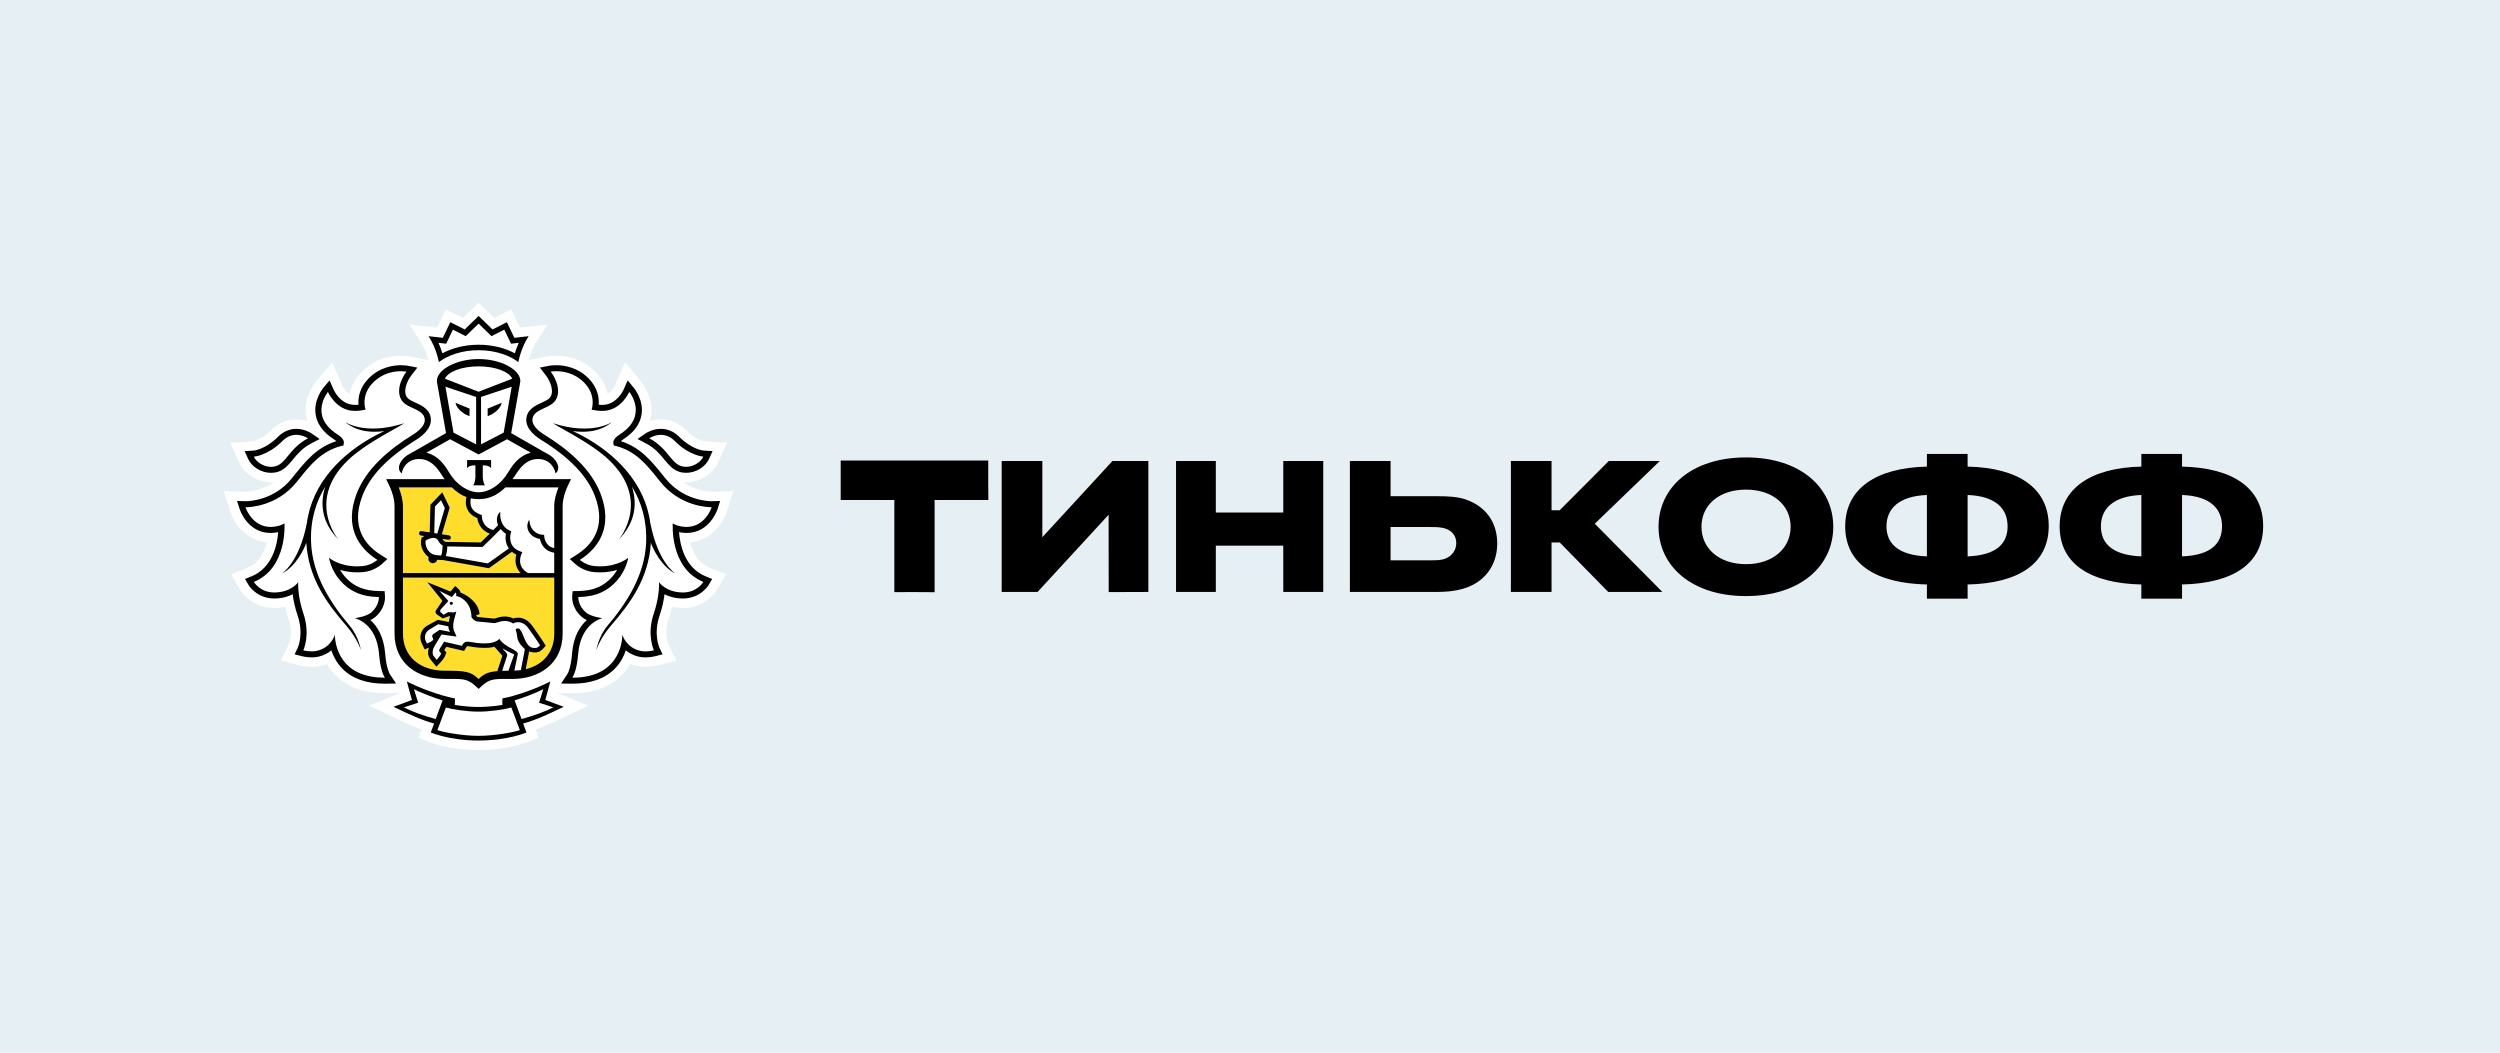
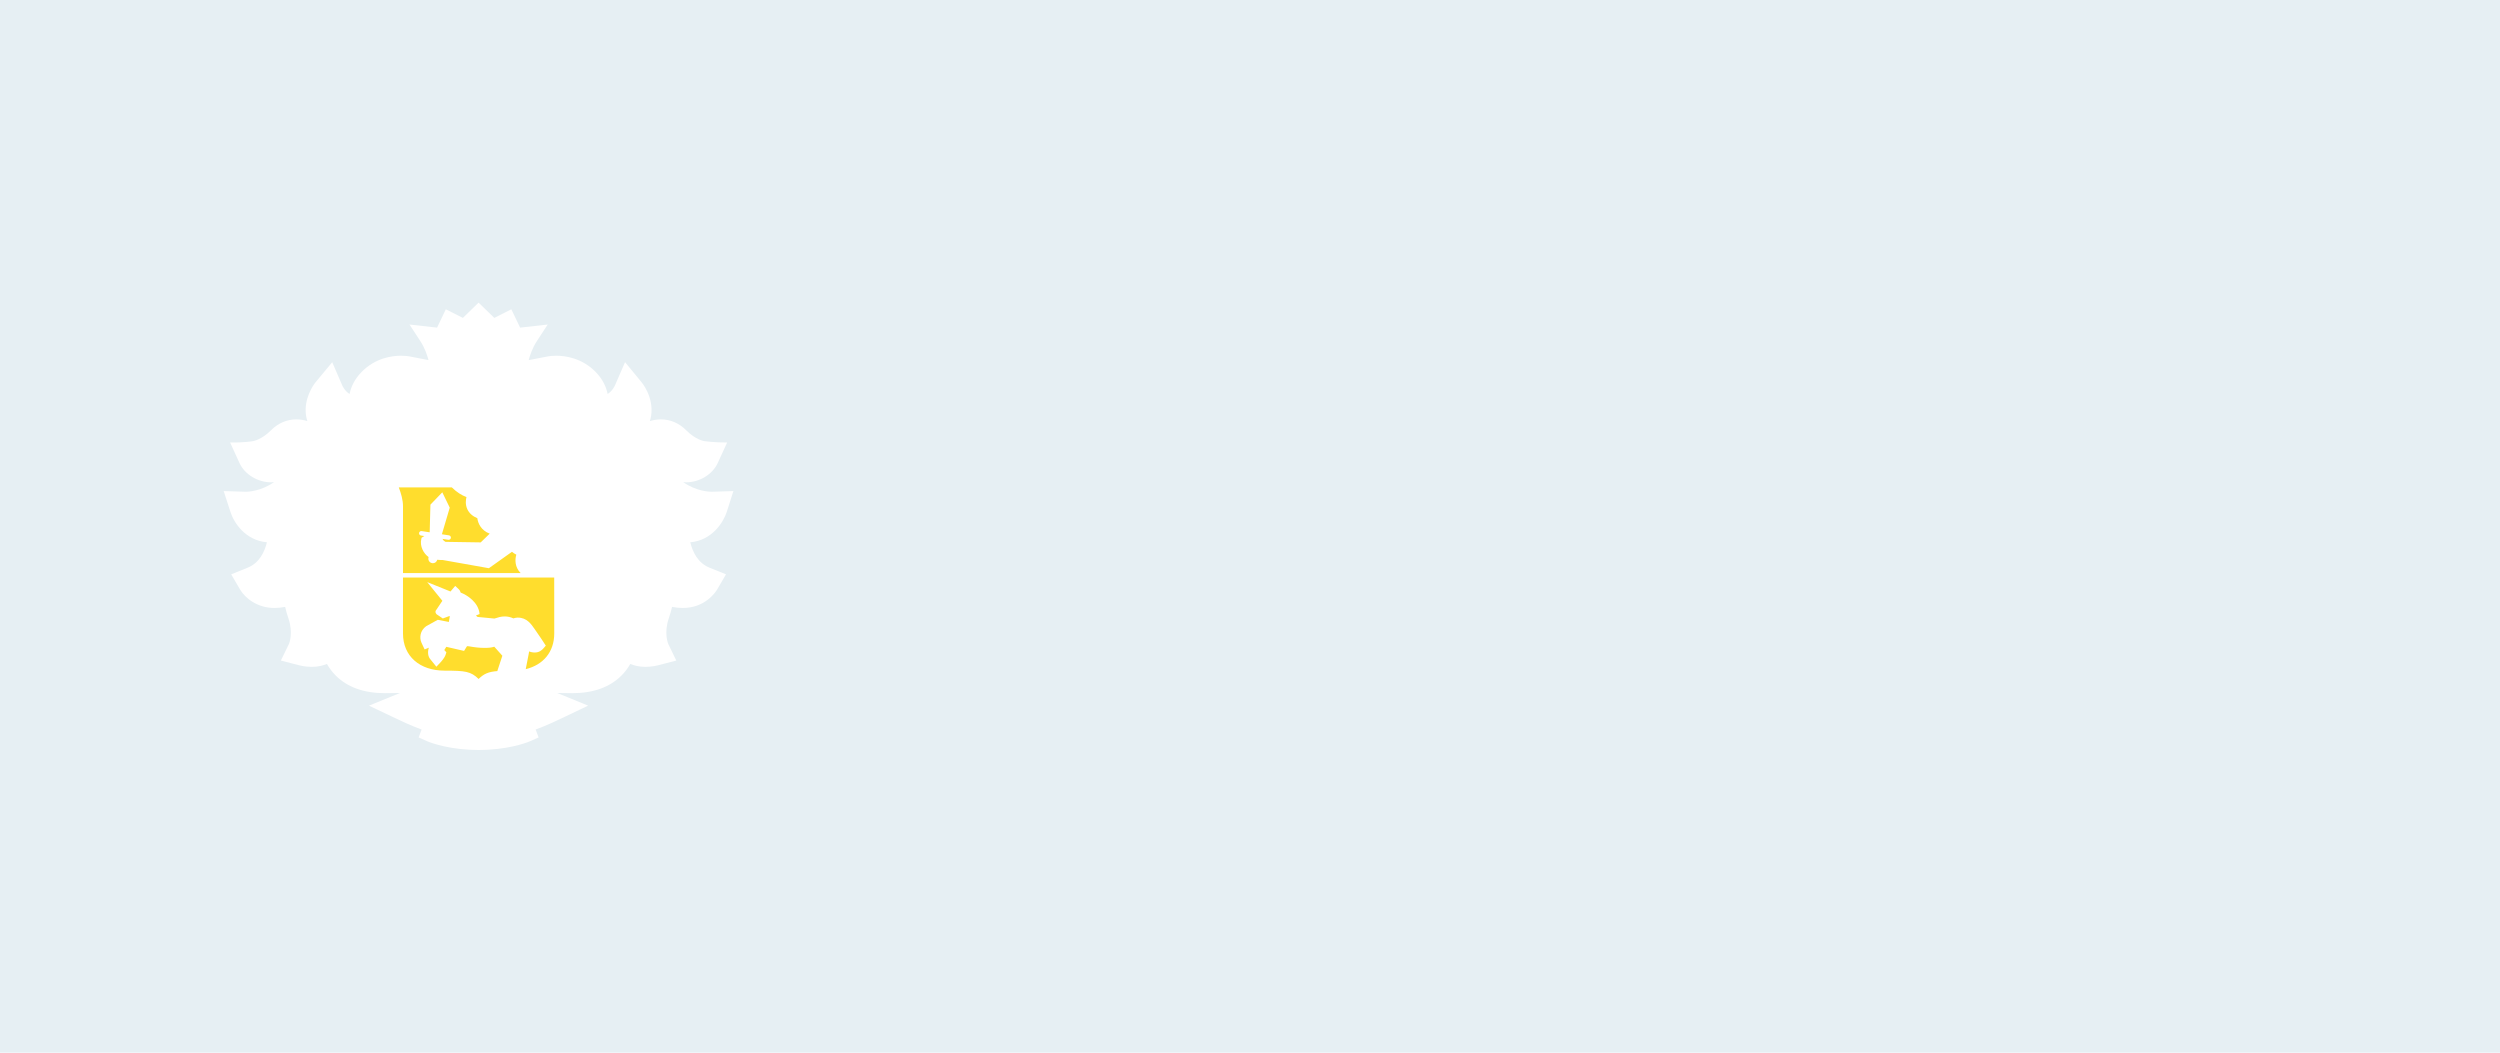
<svg xmlns="http://www.w3.org/2000/svg" width="190" height="80" viewBox="0 0 190 80" fill="none">
  <rect width="190" height="80" fill="#E6EFF3" />
-   <path fill-rule="evenodd" clip-rule="evenodd" d="M149.539 35.463V34.5H146.445V35.463C142.562 35.547 140.236 37.158 140.236 40.005C140.236 42.851 142.562 44.337 146.445 44.421V45.5H149.539V44.421C153.444 44.337 155.703 42.82 155.703 39.974C155.703 37.127 153.444 35.547 149.539 35.463ZM146.445 42.286C144.311 42.202 143.372 41.344 143.372 40.005C143.372 38.665 144.311 37.702 146.445 37.619V42.286ZM149.539 42.286V37.619C151.694 37.702 152.577 38.665 152.577 40.005C152.577 41.344 151.694 42.202 149.539 42.286ZM126.049 40.033C126.049 37.064 128.543 34.764 132.699 34.764C136.835 34.764 139.328 37.064 139.328 40.033C139.328 43.002 136.835 45.302 132.699 45.302C128.543 45.302 126.049 43.002 126.049 40.033ZM129.311 40.033C129.311 41.664 130.632 42.877 132.699 42.877C134.746 42.877 136.089 41.664 136.089 40.033C136.089 38.402 134.746 37.21 132.699 37.21C130.632 37.21 129.311 38.402 129.311 40.033ZM63.898 35.035H63.892V37.97H63.898V38H67.97V45L69.721 44.999L71.03 45.007V38H75.106V37.97H75.117L75.106 36.81V35H63.898V35.035ZM79.218 40.827L84.547 35.035H87.275V44.988L84.261 44.999L84.255 39.117L84.185 39.197L78.856 44.988H76.128V35.035H79.218V40.827ZM92.402 41.469H97.529V44.988H100.567V35.035H97.529V38.95H92.402V35.035H89.379V44.988H92.402V41.469ZM111.146 44.758C110.55 44.926 109.91 44.988 109.207 44.988H102.592V35.035H105.683V37.712H109.207C109.974 37.712 110.784 37.733 111.466 37.984C112.894 38.507 113.789 39.657 113.789 41.308C113.789 43.044 112.745 44.319 111.146 44.758ZM108.674 40.054H105.683V42.584H108.674C109.207 42.584 109.548 42.584 109.889 42.437C110.379 42.228 110.677 41.789 110.677 41.267C110.677 40.765 110.379 40.346 109.867 40.179C109.505 40.054 109.1 40.054 108.674 40.054ZM117.918 41.225H118.538L122.226 44.988H126.34L121.203 39.803L126.148 35.035H122.269L118.538 38.778H117.918V35.035H114.827V44.988H117.918V41.225ZM165.836 34.5V35.462C169.74 35.546 172 37.127 172 39.973C172 42.82 169.74 44.337 165.836 44.42V45.499H162.742V44.42C158.858 44.337 156.533 42.851 156.533 40.004C156.533 37.158 158.858 35.546 162.742 35.462V34.5H165.836ZM159.669 40.004C159.669 41.344 160.608 42.202 162.742 42.285V37.618C160.608 37.702 159.669 38.664 159.669 40.004ZM165.836 37.618V42.285C167.991 42.202 168.874 41.344 168.874 40.004C168.874 38.664 167.991 37.702 165.836 37.618Z" fill="black" />
  <path fill-rule="evenodd" clip-rule="evenodd" d="M55.737 37.322L55.235 38.903C54.967 39.723 54.093 41.074 52.462 41.214C52.64 41.953 53.038 42.783 53.915 43.14L55.176 43.649L54.495 44.815C54.342 45.063 53.549 46.206 51.895 46.206C51.612 46.205 51.339 46.177 51.077 46.123C51.009 46.412 50.926 46.703 50.828 46.991C50.442 48.123 50.775 48.911 50.789 48.944L51.398 50.202L50.001 50.565C49.99 50.569 49.565 50.681 49.048 50.681C48.81 50.681 48.581 50.657 48.369 50.608C48.207 50.569 48.05 50.52 47.9 50.461C47.719 50.779 47.501 51.069 47.247 51.325C46.358 52.225 45.094 52.681 43.493 52.681L42.346 52.666L44.698 53.629L42.94 54.469C42.316 54.768 41.516 55.151 40.708 55.442L40.934 56.044L40.315 56.321C40.26 56.346 39.082 56.863 37.121 56.977C37.121 56.977 36.651 57 36.389 57C36.126 57 35.65 56.978 35.65 56.978C33.677 56.867 32.489 56.346 32.434 56.321L31.817 56.044L32.041 55.443C31.255 55.161 30.483 54.793 29.832 54.481L28.041 53.63L30.401 52.666L29.259 52.681H29.253C27.654 52.681 26.391 52.226 25.5 51.327C25.245 51.068 25.027 50.778 24.847 50.461C24.697 50.52 24.541 50.569 24.38 50.607C24.167 50.657 23.938 50.681 23.7 50.681C23.174 50.681 22.754 50.568 22.736 50.562L21.346 50.202L21.969 48.92L21.97 48.919C21.984 48.884 22.299 48.103 21.919 46.992C21.82 46.704 21.737 46.413 21.671 46.123C21.409 46.177 21.138 46.205 20.857 46.206C19.559 46.206 18.647 45.463 18.259 44.828L17.571 43.65L18.833 43.139C19.708 42.783 20.106 41.953 20.286 41.213C18.634 41.067 17.772 39.718 17.513 38.903L17 37.322L18.693 37.374C18.817 37.374 19.838 37.344 20.827 36.639C20.804 36.641 20.781 36.643 20.759 36.645C20.707 36.651 20.655 36.656 20.602 36.656C19.584 36.656 18.596 36.052 18.2 35.188L17.488 33.629C18.54 33.648 19.22 33.528 19.22 33.528L19.222 33.527C19.262 33.52 19.885 33.416 20.603 32.695C21.14 32.158 21.803 31.873 22.522 31.873C22.837 31.873 23.118 31.928 23.359 32.004C23.321 31.878 23.286 31.75 23.265 31.619C23.057 30.302 23.822 29.256 23.978 29.059L25.248 27.527L26.026 29.326C26.026 29.326 26.22 29.738 26.568 29.941C26.674 29.415 26.935 28.823 27.491 28.259C28.535 27.195 29.808 27.035 30.474 27.035C30.785 27.035 31.004 27.069 31.076 27.08L31.125 27.088L32.566 27.367C32.48 27.036 32.295 26.46 31.956 25.941L31.121 24.664L33.217 24.899L33.883 23.506L35.179 24.161L36.372 23L37.568 24.161L38.861 23.506L39.529 24.899L41.625 24.665L40.792 25.94C40.453 26.46 40.267 27.038 40.18 27.369L41.69 27.077C41.743 27.069 41.964 27.035 42.273 27.035C42.939 27.035 44.213 27.195 45.26 28.259C45.815 28.824 46.075 29.415 46.18 29.941C46.53 29.736 46.726 29.317 46.728 29.311L47.504 27.523L48.755 29.046C48.755 29.046 49.711 30.157 49.483 31.617C49.461 31.75 49.426 31.878 49.388 32.004C49.63 31.929 49.912 31.873 50.227 31.873C50.945 31.873 51.608 32.158 52.145 32.695C52.892 33.446 53.538 33.529 53.545 33.529C53.545 33.529 54.365 33.641 55.263 33.629L54.548 35.188C54.153 36.052 53.165 36.656 52.145 36.656C52.092 36.656 52.04 36.651 51.988 36.645C51.966 36.643 51.944 36.641 51.921 36.639C52.912 37.344 53.934 37.374 54.074 37.374L55.737 37.322Z" fill="white" />
  <path fill-rule="evenodd" clip-rule="evenodd" d="M39.567 43.553H30.628V38.482C30.628 37.991 30.481 37.497 30.308 37.041H34.337C34.72 37.415 35.095 37.648 35.452 37.776C35.406 37.957 35.345 38.329 35.517 38.7C35.657 39 35.911 39.231 36.279 39.385C36.319 39.755 36.558 40.312 37.217 40.558C36.927 40.844 36.647 41.114 36.534 41.222L33.859 41.18C33.799 41.151 33.696 41.084 33.649 40.989C33.647 40.982 33.643 40.977 33.639 40.972C33.636 40.967 33.632 40.962 33.63 40.955L34.066 41.025C34.075 41.026 34.085 41.026 34.094 41.026C34.178 41.026 34.252 40.968 34.266 40.884C34.28 40.788 34.215 40.701 34.121 40.687L33.584 40.604L34.18 38.582L33.615 37.415L32.712 38.354L32.656 40.456L32.049 40.362C31.955 40.344 31.865 40.411 31.849 40.504C31.834 40.597 31.898 40.684 31.994 40.701L32.248 40.739C32.157 40.79 32.097 40.831 32.09 40.836L32.039 40.872L32.024 40.934C31.876 41.524 32.211 42.084 32.572 42.334L32.559 42.409C32.544 42.499 32.566 42.587 32.62 42.662C32.673 42.737 32.753 42.783 32.845 42.798C32.863 42.802 32.883 42.804 32.901 42.804C33.057 42.804 33.194 42.698 33.231 42.541C33.367 42.557 33.49 42.561 33.574 42.561H33.645L37.153 43.184L37.213 43.144C37.492 42.953 38.558 42.19 38.908 41.937C39.004 42.018 39.111 42.091 39.241 42.153C39.127 42.525 39.121 43.099 39.567 43.553ZM30.627 43.895H42.12L42.123 48.143C42.123 49.552 41.281 50.535 39.956 50.855L40.177 49.719C40.19 49.651 40.204 49.573 40.213 49.507C40.276 49.534 40.342 49.555 40.414 49.568C40.497 49.584 40.573 49.591 40.643 49.591C40.982 49.591 41.18 49.416 41.311 49.266L41.481 49.071L41.342 48.857C41.33 48.837 41.021 48.357 40.785 48.03C40.738 47.966 40.693 47.901 40.648 47.832L40.647 47.831C40.377 47.434 40.041 46.939 39.365 46.939L39.304 46.94C39.193 46.947 39.097 46.969 39.019 46.998C38.807 46.9 38.588 46.849 38.36 46.849C38.08 46.849 37.845 46.925 37.687 46.978C37.673 46.982 37.659 46.986 37.646 46.99C37.618 46.999 37.593 47.007 37.57 47.01L36.306 46.888C36.29 46.885 36.239 46.855 36.176 46.782V46.776L36.449 46.668C36.372 45.772 35.497 45.222 35.01 45.035C34.988 44.945 34.944 44.856 34.867 44.783L34.596 44.53L34.357 44.811L34.239 44.954L32.468 44.24L33.62 45.661L33.166 46.338C33 46.511 33.183 46.685 33.183 46.685L33.653 47.004L34.14 46.825C34.151 46.825 34.161 46.827 34.171 46.828C34.177 46.829 34.182 46.83 34.188 46.831C34.175 46.871 34.159 46.978 34.145 47.079C34.133 47.158 34.122 47.233 34.113 47.268L33.268 47.105L32.381 47.597C31.925 47.927 31.863 48.472 32.032 48.844L32.13 49.056L32.27 49.355L32.581 49.229C32.585 49.228 32.589 49.226 32.592 49.224C32.48 49.575 32.526 49.908 32.724 50.126L32.913 50.359L33.164 50.671L33.44 50.381C33.52 50.301 33.783 50.012 33.865 49.764L33.924 49.575L33.79 49.429L33.767 49.403L33.919 49.158L35.022 49.413L35.27 49.469L35.474 49.138C35.487 49.114 35.491 49.11 35.542 49.11C35.581 49.11 35.62 49.114 35.662 49.123C36.079 49.2 36.462 49.239 36.803 49.239C37.134 49.239 37.331 49.226 37.566 49.15C37.566 49.15 38.158 49.81 38.179 49.836L37.816 50.936L37.8 51.002C37.113 51.057 36.779 51.205 36.374 51.601C35.788 51.029 35.371 50.969 33.794 50.969C31.906 50.969 30.627 49.881 30.627 48.143V43.895Z" fill="#FFDD2D" />
-   <path fill-rule="evenodd" clip-rule="evenodd" d="M33.609 26.088L33.91 26.119L34.041 25.85L34.419 25.053L35.123 25.41L35.396 25.547L36.373 24.596L37.134 25.336L37.352 25.547L37.625 25.41L38.325 25.053L38.71 25.85L38.837 26.119L39.138 26.088L39.426 26.054C39.294 26.346 39.197 26.623 39.127 26.852C38.368 26.436 37.38 26.199 36.373 26.199C35.37 26.199 34.384 26.436 33.621 26.852C33.551 26.623 33.455 26.346 33.323 26.054L33.609 26.088ZM36.373 26.615C37.721 26.615 38.799 27.054 39.395 27.522C39.395 27.522 39.572 26.475 40.176 25.551L39.09 25.672L38.522 24.487L37.432 25.039L36.373 24.012L35.318 25.039L34.224 24.487L33.657 25.672L32.572 25.551C33.176 26.475 33.353 27.522 33.353 27.522C33.952 27.054 35.027 26.615 36.373 26.615ZM39.636 54.648L39.111 53.229C39.736 53.042 40.81 52.64 41.291 52.373L40.97 53.406L42.057 53.761C41.4 54.086 40.602 54.388 39.636 54.648ZM36.376 55.924C35.111 55.924 33.667 55.638 33.241 55.489L33.888 53.77C34.424 53.925 35.539 54.088 36.349 54.083H36.4C37.21 54.088 38.324 53.925 38.863 53.77L39.508 55.489C39.083 55.638 37.638 55.924 36.376 55.924ZM30.691 53.761L31.781 53.406L31.458 52.373C31.939 52.64 33.015 53.042 33.638 53.229L33.112 54.648C32.15 54.388 31.349 54.086 30.691 53.761ZM42.106 53.446L41.444 53.196L41.627 52.523L41.828 51.791C41.828 51.791 40.655 52.417 39.002 52.886C38.533 53.018 38.178 53.078 38.178 53.078V53.578C38.178 53.578 37.293 53.728 36.4 53.728H36.349C35.454 53.728 34.572 53.578 34.572 53.578V53.078C34.572 53.078 34.216 53.018 33.747 52.886C32.094 52.417 30.922 51.791 30.922 51.791L31.12 52.523L31.307 53.196L30.642 53.446L29.906 53.716C29.985 53.754 30.068 53.793 30.153 53.834C30.97 54.224 32.021 54.727 32.991 54.988L32.738 55.666C32.738 55.666 34.096 56.274 36.359 56.28V56.281H36.389V56.28C38.654 56.274 40.012 55.666 40.012 55.666L39.758 54.988C40.739 54.724 41.805 54.213 42.623 53.82L42.841 53.716L42.106 53.446ZM51.91 45.028C52.987 45.028 53.456 44.226 53.456 44.226C50.875 43.173 51.13 39.776 51.13 39.776C51.13 39.776 51.465 40.022 52.118 40.045C52.141 40.046 52.161 40.046 52.185 40.046C53.607 40.046 54.089 38.55 54.089 38.55H54.061C53.8 38.55 51.687 38.49 50.192 36.623L50.062 36.461C49.135 35.302 48.332 34.298 46.81 33.892L46.654 33.865L46.619 33.708C46.576 33.469 46.743 33.245 47.12 33.003C49.317 31.59 47.826 29.786 47.826 29.786C47.826 29.786 47.198 31.228 45.794 31.228C45.778 31.228 45.76 31.228 45.743 31.227C45.725 31.227 45.708 31.226 45.691 31.226L45.663 31.225C45.513 31.218 45.367 31.21 45.222 31.18L44.963 31.131C44.963 31.131 45.363 30.061 44.398 29.079C43.67 28.337 42.785 28.211 42.274 28.211C42.016 28.211 41.852 28.244 41.852 28.244C42.337 28.867 42.688 29.902 42.129 30.54C41.941 30.752 41.649 30.886 41.361 31.018C40.906 31.227 40.461 31.431 40.461 31.932C40.461 32.279 40.791 32.683 41.382 33.045C43.159 34.146 44.924 35.607 45.659 37.563C46.576 40.003 45.542 41.623 44.068 42.552C44.068 42.552 44.531 42.97 45.201 43.024C45.337 43.037 45.471 43.043 45.595 43.043C47.011 43.043 47.743 42.39 47.743 42.39C47.743 42.39 47.622 43.292 46.886 44.129C46.206 44.901 45.314 45.357 43.952 45.376C43.952 45.376 43.91 45.996 44.513 46.534C44.898 46.873 45.788 46.983 45.788 46.983C45.788 46.983 44.121 47.315 43.937 49.736C43.836 51.047 43.495 51.503 43.495 51.503H43.525C47.395 51.503 47.296 48.241 47.296 48.241C47.296 48.241 47.566 49.207 48.645 49.459C48.776 49.493 48.915 49.506 49.048 49.506C49.395 49.506 49.697 49.425 49.697 49.425C49.697 49.425 49.132 48.254 49.692 46.614C50.158 45.254 50.083 44.246 50.083 44.246C50.083 44.246 50.604 45.021 51.897 45.028H51.91ZM54.535 38.687C54.511 38.762 53.928 40.504 52.185 40.504L52.103 40.502C51.916 40.497 51.75 40.472 51.606 40.444C51.677 41.395 52.032 43.151 53.634 43.804L54.125 44.003L53.86 44.456L53.858 44.459C53.812 44.533 53.217 45.485 51.896 45.485C51.304 45.483 50.846 45.339 50.503 45.163C50.451 45.594 50.344 46.146 50.134 46.763C49.65 48.178 50.093 49.175 50.117 49.228L50.117 49.23L50.357 49.727L49.814 49.869L49.812 49.87C49.764 49.881 49.437 49.961 49.048 49.961C48.862 49.961 48.692 49.941 48.536 49.906C48.124 49.81 47.808 49.63 47.563 49.425C47.415 49.872 47.162 50.377 46.721 50.824C45.976 51.579 44.899 51.96 43.494 51.96L42.643 51.949L43.113 51.242C43.117 51.238 43.388 50.824 43.473 49.703C43.573 48.361 44.09 47.577 44.598 47.127C44.453 47.058 44.314 46.974 44.199 46.871C43.45 46.21 43.482 45.431 43.486 45.346L43.519 44.926L43.944 44.92C45.091 44.901 45.888 44.566 46.536 43.828C46.687 43.655 46.809 43.482 46.906 43.313C46.55 43.42 46.11 43.5 45.595 43.5C45.459 43.5 45.313 43.492 45.161 43.482C44.357 43.414 43.814 42.944 43.753 42.891L43.307 42.489L43.816 42.168C44.949 41.453 46.117 40.098 45.222 37.722C44.643 36.177 43.304 34.777 41.134 33.436C40.401 32.98 39.996 32.444 39.996 31.932C39.996 31.141 40.671 30.828 41.164 30.606L41.21 30.584C41.435 30.479 41.662 30.372 41.777 30.242C42.158 29.807 41.837 28.974 41.482 28.522L41.03 27.937L41.763 27.794C41.766 27.793 41.773 27.792 41.783 27.791C41.843 27.782 42.022 27.756 42.274 27.756C42.824 27.756 43.876 27.887 44.733 28.759C45.447 29.485 45.54 30.258 45.502 30.758C45.556 30.762 45.611 30.765 45.668 30.768L45.715 30.77H45.794C46.854 30.77 47.364 29.678 47.396 29.608L47.397 29.606L47.701 28.907L48.186 29.497C48.217 29.532 48.931 30.409 48.759 31.508C48.642 32.238 48.176 32.868 47.374 33.386C47.289 33.441 47.226 33.488 47.182 33.527C48.688 34.008 49.532 35.062 50.42 36.172L50.429 36.182L50.558 36.34C51.921 38.043 53.844 38.093 54.075 38.093H54.077L54.73 38.073L54.535 38.687ZM50.226 33.049C50.55 33.049 50.929 33.158 51.287 33.521C52.41 34.642 53.455 34.704 53.455 34.704C53.265 35.117 52.715 35.48 52.145 35.48C52.013 35.48 51.88 35.46 51.749 35.415C51.394 35.297 51.143 34.993 50.844 34.629C50.493 34.202 50.075 33.694 49.343 33.311C49.343 33.311 49.721 33.049 50.226 33.049ZM49.121 33.715C49.771 34.056 50.15 34.512 50.482 34.916L50.495 34.932C50.817 35.322 51.125 35.693 51.603 35.849C51.775 35.907 51.958 35.935 52.145 35.935C52.871 35.935 53.602 35.497 53.879 34.891L54.158 34.285L53.484 34.245C53.452 34.245 52.584 34.166 51.62 33.198C51.223 32.8 50.742 32.592 50.226 32.592C49.617 32.592 49.16 32.88 49.081 32.929L49.074 32.934L48.454 33.363L49.121 33.715ZM49.428 39.791V39.767C50.022 42.814 51.342 43.596 51.342 43.596C50.291 43.087 49.629 41.737 49.468 41.25C49.294 43.928 47.964 45.786 46.41 47.575C45.603 48.502 45.322 49.404 45.322 49.404C45.322 49.404 45.477 48.382 46.174 47.551C47.625 45.838 49.004 43.706 49.106 41.241C49.176 39.52 48.727 38.125 48.024 36.975C48.417 38.173 48.361 39.639 47.026 41.008C47.026 41.008 49.683 37.88 45.97 34.672C44.915 33.806 43.788 33.175 42.925 32.691C42.571 32.493 42.262 32.319 42.019 32.164C45.044 33.134 46.522 32.066 46.522 32.066C45.556 32.889 44.305 32.875 43.529 32.757C43.74 32.857 43.958 32.963 44.194 33.087C46.745 34.448 49.037 36.689 49.428 39.791ZM29.222 51.503C25.352 51.503 25.451 48.241 25.451 48.241C25.451 48.241 25.18 49.207 24.102 49.459C23.973 49.493 23.835 49.506 23.7 49.506C23.353 49.506 23.052 49.425 23.052 49.425C23.052 49.425 23.615 48.254 23.054 46.614C22.59 45.254 22.665 44.246 22.665 44.246C22.665 44.246 22.145 45.021 20.851 45.028H20.838C19.762 45.028 19.293 44.226 19.293 44.226C21.871 43.173 21.619 39.776 21.619 39.776C21.619 39.776 21.283 40.022 20.629 40.045C20.605 40.046 20.584 40.046 20.562 40.046C19.139 40.046 18.657 38.55 18.657 38.55H18.686C18.949 38.55 21.06 38.489 22.554 36.623L22.681 36.465C23.609 35.304 24.414 34.298 25.935 33.892L26.094 33.864L26.128 33.708C26.172 33.469 26.006 33.245 25.628 33.003C23.432 31.59 24.924 29.787 24.924 29.787C24.924 29.787 25.547 31.228 26.955 31.228C26.971 31.228 26.988 31.228 27.004 31.227C27.021 31.227 27.039 31.227 27.057 31.227L27.095 31.225C27.24 31.217 27.384 31.21 27.526 31.18L27.784 31.131C27.784 31.131 27.382 30.061 28.351 29.079C29.079 28.337 29.963 28.211 30.474 28.211C30.733 28.211 30.894 28.244 30.894 28.244C30.41 28.867 30.06 29.902 30.619 30.54C30.807 30.752 31.099 30.886 31.386 31.018C31.841 31.227 32.285 31.431 32.285 31.932C32.285 32.279 31.956 32.683 31.366 33.045C29.587 34.146 27.823 35.607 27.088 37.563C26.172 40.003 27.206 41.623 28.682 42.552C28.682 42.552 28.218 42.97 27.547 43.024C27.41 43.037 27.278 43.043 27.151 43.043C25.737 43.043 25.005 42.39 25.005 42.39C25.005 42.39 25.127 43.292 25.859 44.129C26.543 44.901 27.434 45.357 28.796 45.376C28.796 45.376 28.839 45.996 28.237 46.533C27.85 46.873 26.959 46.983 26.959 46.983C26.959 46.983 28.628 47.315 28.812 49.736C28.912 51.047 29.25 51.503 29.25 51.503H29.222ZM29.634 51.242L29.632 51.24C29.61 51.203 29.359 50.777 29.276 49.703C29.174 48.361 28.658 47.577 28.148 47.127C28.296 47.058 28.432 46.974 28.547 46.871C29.296 46.21 29.265 45.431 29.259 45.346L29.231 44.926L28.801 44.92C27.658 44.901 26.86 44.566 26.212 43.828C26.062 43.655 25.94 43.482 25.841 43.313C26.198 43.42 26.634 43.5 27.151 43.5C27.29 43.5 27.434 43.492 27.586 43.482C28.391 43.414 28.936 42.943 28.996 42.891L29.441 42.489L28.933 42.168C27.795 41.453 26.633 40.098 27.526 37.722C28.104 36.177 29.441 34.777 31.615 33.436C32.348 32.98 32.749 32.444 32.749 31.932C32.749 31.141 32.077 30.828 31.584 30.606L31.54 30.585C31.313 30.479 31.085 30.372 30.971 30.242C30.589 29.807 30.911 28.974 31.265 28.522L31.721 27.937L30.984 27.794L30.968 27.791C30.913 27.783 30.733 27.756 30.474 27.756C29.924 27.756 28.874 27.887 28.017 28.759C27.302 29.486 27.208 30.258 27.245 30.758C27.19 30.762 27.136 30.765 27.079 30.768L27.033 30.77H26.955C25.879 30.77 25.37 29.65 25.351 29.606L25.049 28.907L24.558 29.497L24.555 29.501C24.494 29.579 23.82 30.438 23.99 31.508C24.105 32.238 24.572 32.868 25.374 33.386C25.461 33.441 25.522 33.488 25.565 33.527C24.059 34.008 23.216 35.061 22.328 36.169L22.318 36.182L22.19 36.34C20.828 38.043 18.901 38.093 18.67 38.093L18.013 38.073L18.213 38.687C18.237 38.762 18.818 40.504 20.562 40.504L20.646 40.502C20.831 40.497 20.996 40.472 21.143 40.444C21.071 41.394 20.715 43.151 19.112 43.804L18.623 44.003L18.888 44.456L18.888 44.457C18.921 44.511 19.517 45.485 20.855 45.485C21.444 45.483 21.902 45.339 22.244 45.164C22.296 45.594 22.404 46.146 22.614 46.763C23.095 48.168 22.661 49.16 22.631 49.227L22.63 49.23L22.389 49.727L22.934 49.869C22.97 49.878 23.304 49.961 23.7 49.961C23.885 49.961 24.056 49.941 24.211 49.906C24.623 49.81 24.942 49.63 25.185 49.425C25.332 49.872 25.586 50.377 26.025 50.824C26.773 51.579 27.849 51.96 29.253 51.96L30.105 51.949L29.634 51.242ZM22.522 33.05C22.196 33.05 21.818 33.159 21.458 33.522C20.336 34.643 19.292 34.706 19.292 34.706C19.48 35.119 20.032 35.481 20.601 35.481C20.733 35.481 20.866 35.462 20.994 35.417C21.351 35.299 21.603 34.994 21.903 34.629C22.255 34.202 22.673 33.695 23.404 33.312C23.404 33.312 23.024 33.05 22.522 33.05ZM21.143 35.851C20.971 35.909 20.788 35.936 20.601 35.936C19.875 35.936 19.145 35.499 18.867 34.893L18.591 34.286L19.264 34.247C19.296 34.246 20.161 34.168 21.126 33.2C21.523 32.802 22.004 32.594 22.522 32.594C23.13 32.594 23.585 32.88 23.664 32.93L23.672 32.935L24.293 33.364L23.624 33.717C22.978 34.055 22.604 34.507 22.272 34.909L22.265 34.918L22.255 34.93C21.932 35.321 21.625 35.694 21.143 35.851ZM23.642 41.241C23.57 39.52 24.02 38.125 24.723 36.975C24.331 38.173 24.384 39.639 25.721 41.008C25.721 41.008 23.063 37.88 26.779 34.672C27.834 33.806 28.96 33.174 29.824 32.69C30.176 32.492 30.485 32.319 30.727 32.164C27.703 33.134 26.226 32.066 26.226 32.066C27.191 32.889 28.442 32.875 29.218 32.757L29.18 32.774C28.982 32.87 28.774 32.97 28.553 33.087C26.002 34.448 23.711 36.689 23.318 39.791V39.767C22.725 42.814 21.406 43.596 21.406 43.596C22.456 43.087 23.117 41.737 23.278 41.25C23.453 43.928 24.782 45.786 26.337 47.575C27.143 48.502 27.428 49.404 27.428 49.404C27.428 49.404 27.27 48.382 26.57 47.551C25.122 45.838 23.744 43.706 23.642 41.241ZM33.817 28.781L36.372 29.773L38.929 28.781C38.712 28.275 37.71 27.845 36.372 27.843C35.036 27.845 34.034 28.275 33.817 28.781ZM36.56 33.771L38.278 32.882L38.891 29.391L36.56 30.169V33.771ZM40.128 34.286L39.342 33.838L38.535 33.383L36.379 34.537L36.372 34.532L36.368 34.537L34.212 33.383L33.405 33.838L32.618 34.286H32.609L32.409 34.399C32.853 34.52 33.191 34.735 33.477 35.022C33.482 35.026 33.486 35.031 33.49 35.036C33.497 35.043 33.503 35.05 33.511 35.056C33.574 35.123 33.637 35.196 33.697 35.269L33.7 35.272C33.713 35.288 33.726 35.303 33.739 35.321C33.795 35.394 33.85 35.471 33.905 35.549C33.912 35.558 33.918 35.568 33.925 35.578C33.93 35.586 33.936 35.594 33.941 35.602C34.006 35.698 34.067 35.797 34.128 35.9C34.687 36.847 35.58 37.413 36.372 37.414C37.166 37.413 38.059 36.847 38.618 35.9C38.68 35.795 38.743 35.693 38.807 35.597C38.817 35.584 38.827 35.57 38.837 35.556C38.891 35.474 38.949 35.395 39.01 35.318C39.017 35.308 39.025 35.299 39.032 35.289L39.046 35.272C39.108 35.196 39.173 35.122 39.238 35.054C39.243 35.05 39.247 35.045 39.251 35.041C39.257 35.035 39.263 35.029 39.269 35.024C39.554 34.738 39.892 34.52 40.336 34.399L40.139 34.286H40.128ZM42.119 38.483C42.119 37.992 42.265 37.498 42.441 37.042H38.41C37.793 37.644 37.201 37.867 36.671 37.919C36.575 37.928 36.478 37.934 36.38 37.934H36.367C36.268 37.934 36.17 37.928 36.074 37.919C35.982 37.911 35.885 37.896 35.788 37.874C35.754 38.01 35.709 38.292 35.835 38.561C35.947 38.804 36.175 38.985 36.507 39.106L36.618 39.148L36.62 39.267C36.62 39.302 36.646 40.069 37.496 40.281L37.529 40.248C37.654 40.121 37.768 40.005 37.854 39.908C37.681 39.506 37.771 39.096 38.024 38.895C38.013 38.937 37.902 39.943 38.722 40.317L38.857 40.379L38.817 40.522C38.804 40.563 38.53 41.537 39.523 41.899L39.699 41.964L39.621 42.132C39.603 42.17 39.215 43.052 40.132 43.554H42.121V42.002C41.414 41.917 41.114 41.358 41.037 40.963C40.708 40.907 40.454 40.767 40.278 40.54C39.906 40.057 40.153 39.611 40.213 39.503C40.22 39.49 40.225 39.482 40.225 39.479C40.225 39.483 40.225 40.01 40.556 40.335C40.72 40.491 40.914 40.612 41.207 40.64L41.352 40.653L41.364 40.798C41.367 40.829 41.447 41.542 42.121 41.653L42.119 38.483ZM40.178 49.72L39.956 50.857C41.282 50.536 42.123 49.553 42.123 48.145L42.121 43.896H30.626V48.145C30.626 49.883 31.906 50.971 33.795 50.971C35.372 50.971 35.788 51.031 36.375 51.603C36.779 51.206 37.114 51.058 37.8 51.003L37.816 50.936L38.179 49.837C38.159 49.812 37.567 49.151 37.567 49.151C37.331 49.228 37.134 49.24 36.803 49.24C36.462 49.24 36.079 49.202 35.663 49.125C35.62 49.115 35.582 49.111 35.542 49.111C35.491 49.111 35.488 49.115 35.474 49.14L35.402 49.256L35.271 49.471L35.022 49.415L33.919 49.159L33.768 49.404L33.79 49.431L33.925 49.576L33.865 49.765C33.784 50.013 33.52 50.302 33.44 50.381L33.165 50.672L32.914 50.361L32.725 50.128C32.526 49.909 32.481 49.576 32.592 49.225C32.59 49.228 32.585 49.229 32.581 49.23L32.27 49.357L32.13 49.058L32.032 48.846C31.862 48.473 31.924 47.928 32.381 47.599L33.269 47.106L34.114 47.269C34.123 47.234 34.134 47.158 34.145 47.078C34.16 46.978 34.175 46.872 34.188 46.832C34.183 46.831 34.177 46.831 34.171 46.83C34.161 46.828 34.151 46.826 34.14 46.826L33.653 47.004L33.184 46.687C33.184 46.687 33 46.512 33.166 46.339L33.621 45.662L32.469 44.241L34.24 44.956L34.357 44.812L34.596 44.531L34.867 44.783C34.944 44.856 34.989 44.947 35.01 45.036C35.497 45.223 36.372 45.774 36.45 46.67L36.176 46.777V46.783C36.239 46.856 36.29 46.886 36.306 46.889L37.571 47.012C37.592 47.008 37.616 47.001 37.643 46.992C37.657 46.988 37.672 46.983 37.688 46.979C37.845 46.927 38.08 46.851 38.36 46.851C38.588 46.851 38.807 46.902 39.02 46.999C39.098 46.97 39.194 46.949 39.305 46.942L39.365 46.94C40.041 46.94 40.378 47.436 40.648 47.832L40.649 47.833C40.694 47.903 40.738 47.967 40.785 48.031C41.022 48.359 41.33 48.837 41.342 48.859L41.481 49.073L41.311 49.268C41.18 49.417 40.982 49.593 40.643 49.593C40.574 49.593 40.498 49.584 40.414 49.568C40.342 49.555 40.276 49.535 40.213 49.509C40.206 49.558 40.197 49.613 40.187 49.666L40.178 49.72ZM32.936 48.602L32.876 48.455C32.833 48.359 32.839 48.255 32.921 48.199L33.405 47.87L34.212 48.023C34.212 48.023 34.066 47.843 34.081 47.603L33.309 47.442L32.582 47.877C32.27 48.106 32.248 48.481 32.351 48.703L32.448 48.912C32.448 48.912 32.896 48.73 32.936 48.602ZM39.586 50.926L39.834 49.656C39.862 49.517 39.888 49.331 39.888 49.331C39.873 49.316 39.855 49.299 39.835 49.279C39.723 49.172 39.54 48.996 39.43 48.788C39.337 48.614 39.32 48.484 39.3 48.336C39.283 48.204 39.264 48.058 39.187 47.855C39.187 47.855 39.237 47.756 39.352 47.756C39.37 47.756 39.389 47.758 39.408 47.763C39.559 47.805 39.662 48.056 39.778 48.34C39.936 48.724 40.118 49.168 40.476 49.233C40.538 49.246 40.594 49.249 40.643 49.249C40.824 49.249 40.931 49.174 41.046 49.039C41.046 49.039 40.733 48.556 40.499 48.229C40.449 48.161 40.402 48.091 40.354 48.021C40.102 47.65 39.854 47.284 39.365 47.284C39.352 47.284 39.335 47.284 39.32 47.286C39.13 47.296 39.011 47.388 39.011 47.388C38.777 47.242 38.558 47.193 38.36 47.193C38.137 47.193 37.944 47.255 37.796 47.303C37.703 47.333 37.627 47.357 37.573 47.357H37.568L36.273 47.231C36.07 47.212 35.91 47.012 35.852 46.933C35.838 46.912 35.83 46.899 35.83 46.899C35.83 46.865 35.83 46.829 35.828 46.797C35.784 45.757 34.964 45.312 34.672 45.304C34.672 45.304 34.706 45.107 34.628 45.031L34.341 45.372L33.405 44.909L34.074 45.677L33.507 46.301C33.436 46.373 33.445 46.469 33.475 46.51L33.719 46.722L34.029 46.537C34.045 46.526 34.074 46.523 34.108 46.523C34.147 46.523 34.196 46.527 34.249 46.532C34.31 46.538 34.376 46.544 34.438 46.544C34.564 46.544 34.673 46.518 34.687 46.401C34.675 46.518 34.633 46.66 34.588 46.817C34.483 47.179 34.355 47.616 34.522 47.984L34.7 48.383L33.555 48.22L33.019 49.11C32.853 49.406 32.828 49.726 32.987 49.9L33.187 50.147C33.187 50.147 33.468 49.854 33.531 49.661L33.44 49.563C33.364 49.48 33.367 49.406 33.414 49.317L33.751 48.77L35.102 49.082L35.174 48.963C35.265 48.812 35.398 48.768 35.542 48.768C35.602 48.768 35.663 48.775 35.727 48.785C35.978 48.834 36.39 48.899 36.803 48.899C37.256 48.899 37.706 48.82 37.946 48.556C38.197 48.921 38.58 49.129 38.883 49.294C39.171 49.451 39.388 49.568 39.35 49.745L39.088 50.966C39.261 50.96 39.427 50.948 39.586 50.926ZM38.163 50.983C38.307 50.977 38.468 50.975 38.642 50.975C38.642 50.975 39.058 49.779 39.082 49.742C38.849 49.641 38.365 49.388 38.178 49.273C38.218 49.332 38.277 49.393 38.336 49.455C38.458 49.583 38.582 49.713 38.542 49.822L38.163 50.983ZM33.056 38.495L33.002 40.514L33.236 40.549L33.807 38.612L33.517 38.016L33.056 38.495ZM33.64 41.456C33.545 41.398 33.409 41.294 33.334 41.139C33.248 40.96 33.124 40.876 32.943 40.876C32.708 40.876 32.457 41.015 32.349 41.08C32.263 41.578 32.636 42.029 32.887 42.12C33.114 42.201 33.389 42.218 33.531 42.218L33.536 42.203C33.54 42.189 33.546 42.173 33.55 42.154C33.563 42.113 33.574 42.072 33.584 42.028C33.623 41.828 33.637 41.602 33.64 41.456ZM37.073 42.82C37.404 42.593 38.317 41.938 38.672 41.681C38.414 41.311 38.39 40.872 38.447 40.563C38.278 40.458 38.15 40.337 38.047 40.209C37.668 40.615 36.971 41.282 36.776 41.47L36.724 41.519L36.673 41.57L33.993 41.528C33.992 41.789 33.949 42.011 33.907 42.174C33.9 42.201 33.892 42.229 33.885 42.257L37.073 42.82ZM35.451 37.777C35.095 37.649 34.72 37.416 34.337 37.042H30.307C30.48 37.498 30.626 37.992 30.626 38.483V43.554H39.567C39.12 43.1 39.127 42.526 39.24 42.154C39.111 42.093 39.003 42.02 38.907 41.938C38.558 42.191 37.492 42.954 37.213 43.146L37.153 43.185L33.645 42.562H33.573C33.489 42.562 33.365 42.559 33.231 42.543C33.193 42.698 33.056 42.805 32.9 42.805C32.883 42.805 32.862 42.803 32.844 42.8C32.753 42.784 32.673 42.739 32.62 42.663C32.565 42.589 32.543 42.501 32.558 42.41L32.571 42.335C32.21 42.085 31.876 41.525 32.024 40.935L32.039 40.872L32.089 40.837C32.096 40.832 32.157 40.791 32.248 40.74L31.993 40.702C31.898 40.686 31.834 40.598 31.848 40.505C31.865 40.412 31.955 40.344 32.049 40.362L32.656 40.458L32.711 38.356L33.615 37.416L34.179 38.583L33.584 40.604L34.12 40.688C34.215 40.702 34.279 40.79 34.265 40.885C34.251 40.97 34.177 41.027 34.093 41.027C34.084 41.027 34.075 41.027 34.065 41.026L33.629 40.956C33.632 40.963 33.635 40.968 33.638 40.972C33.642 40.978 33.646 40.983 33.649 40.99C33.695 41.085 33.798 41.152 33.859 41.182L36.533 41.223C36.646 41.115 36.928 40.844 37.217 40.558C36.558 40.313 36.319 39.757 36.279 39.386C35.911 39.232 35.656 39.001 35.516 38.702C35.344 38.331 35.405 37.958 35.451 37.777ZM36.186 30.169L33.853 29.391L34.468 32.882L36.186 33.771V30.169ZM36.378 27.287C38.039 27.287 39.545 28.078 39.545 28.957L39.513 29.173L38.849 32.916L41.24 34.286H41.234C41.234 34.286 41.622 34.482 41.799 34.602C42.46 35.05 42.597 35.704 42.216 35.974C42.121 35.441 41.693 34.884 40.89 34.884C40.312 34.884 39.872 35.176 39.513 35.617C39.423 35.728 39.337 35.847 39.254 35.974C39.155 36.136 39.054 36.277 38.955 36.413H43.399C43.071 37.058 42.761 37.741 42.761 38.483V48.145C42.761 50.483 40.933 51.599 38.953 51.599C38.837 51.599 38.728 51.599 38.627 51.599C37.387 51.594 37.151 51.593 36.375 52.357C35.595 51.593 35.36 51.594 34.12 51.599C34.019 51.599 33.91 51.599 33.795 51.599C31.815 51.599 29.985 50.483 29.985 48.145V38.483C29.985 37.741 29.675 37.058 29.348 36.413H33.79C33.691 36.277 33.591 36.136 33.491 35.974C33.41 35.847 33.323 35.728 33.231 35.617C32.876 35.178 32.435 34.884 31.857 34.884C31.053 34.884 30.624 35.441 30.53 35.974C30.149 35.704 30.289 35.05 30.945 34.602C31.125 34.482 31.513 34.286 31.513 34.286H31.507L33.231 33.296L33.898 32.916L33.234 29.173L33.201 28.957C33.201 28.078 34.707 27.287 36.368 27.287H36.378ZM35.112 31.315C35.372 31.518 35.533 31.569 35.566 31.579L35.572 31.581L35.685 31.633V31.053L34.624 30.615C34.624 30.615 34.634 30.951 35.112 31.315ZM35.499 34.963V35.578C35.715 35.32 36.131 35.372 36.131 35.372V36.259C36.131 36.259 36.117 36.696 35.959 36.885H36.862C36.706 36.696 36.691 36.259 36.691 36.259V35.372C36.691 35.372 37.109 35.32 37.323 35.578V34.963H35.499ZM38.123 30.615C38.123 30.615 38.113 30.951 37.634 31.315C37.373 31.519 37.212 31.569 37.18 31.579C37.176 31.58 37.173 31.581 37.173 31.581L37.062 31.633V31.053L38.123 30.615ZM34.183 45.846C34.188 45.783 34.242 45.733 34.308 45.739C34.375 45.741 34.422 45.799 34.42 45.861C34.414 45.926 34.358 45.974 34.294 45.969C34.227 45.967 34.178 45.912 34.183 45.846Z" fill="black" />
</svg>